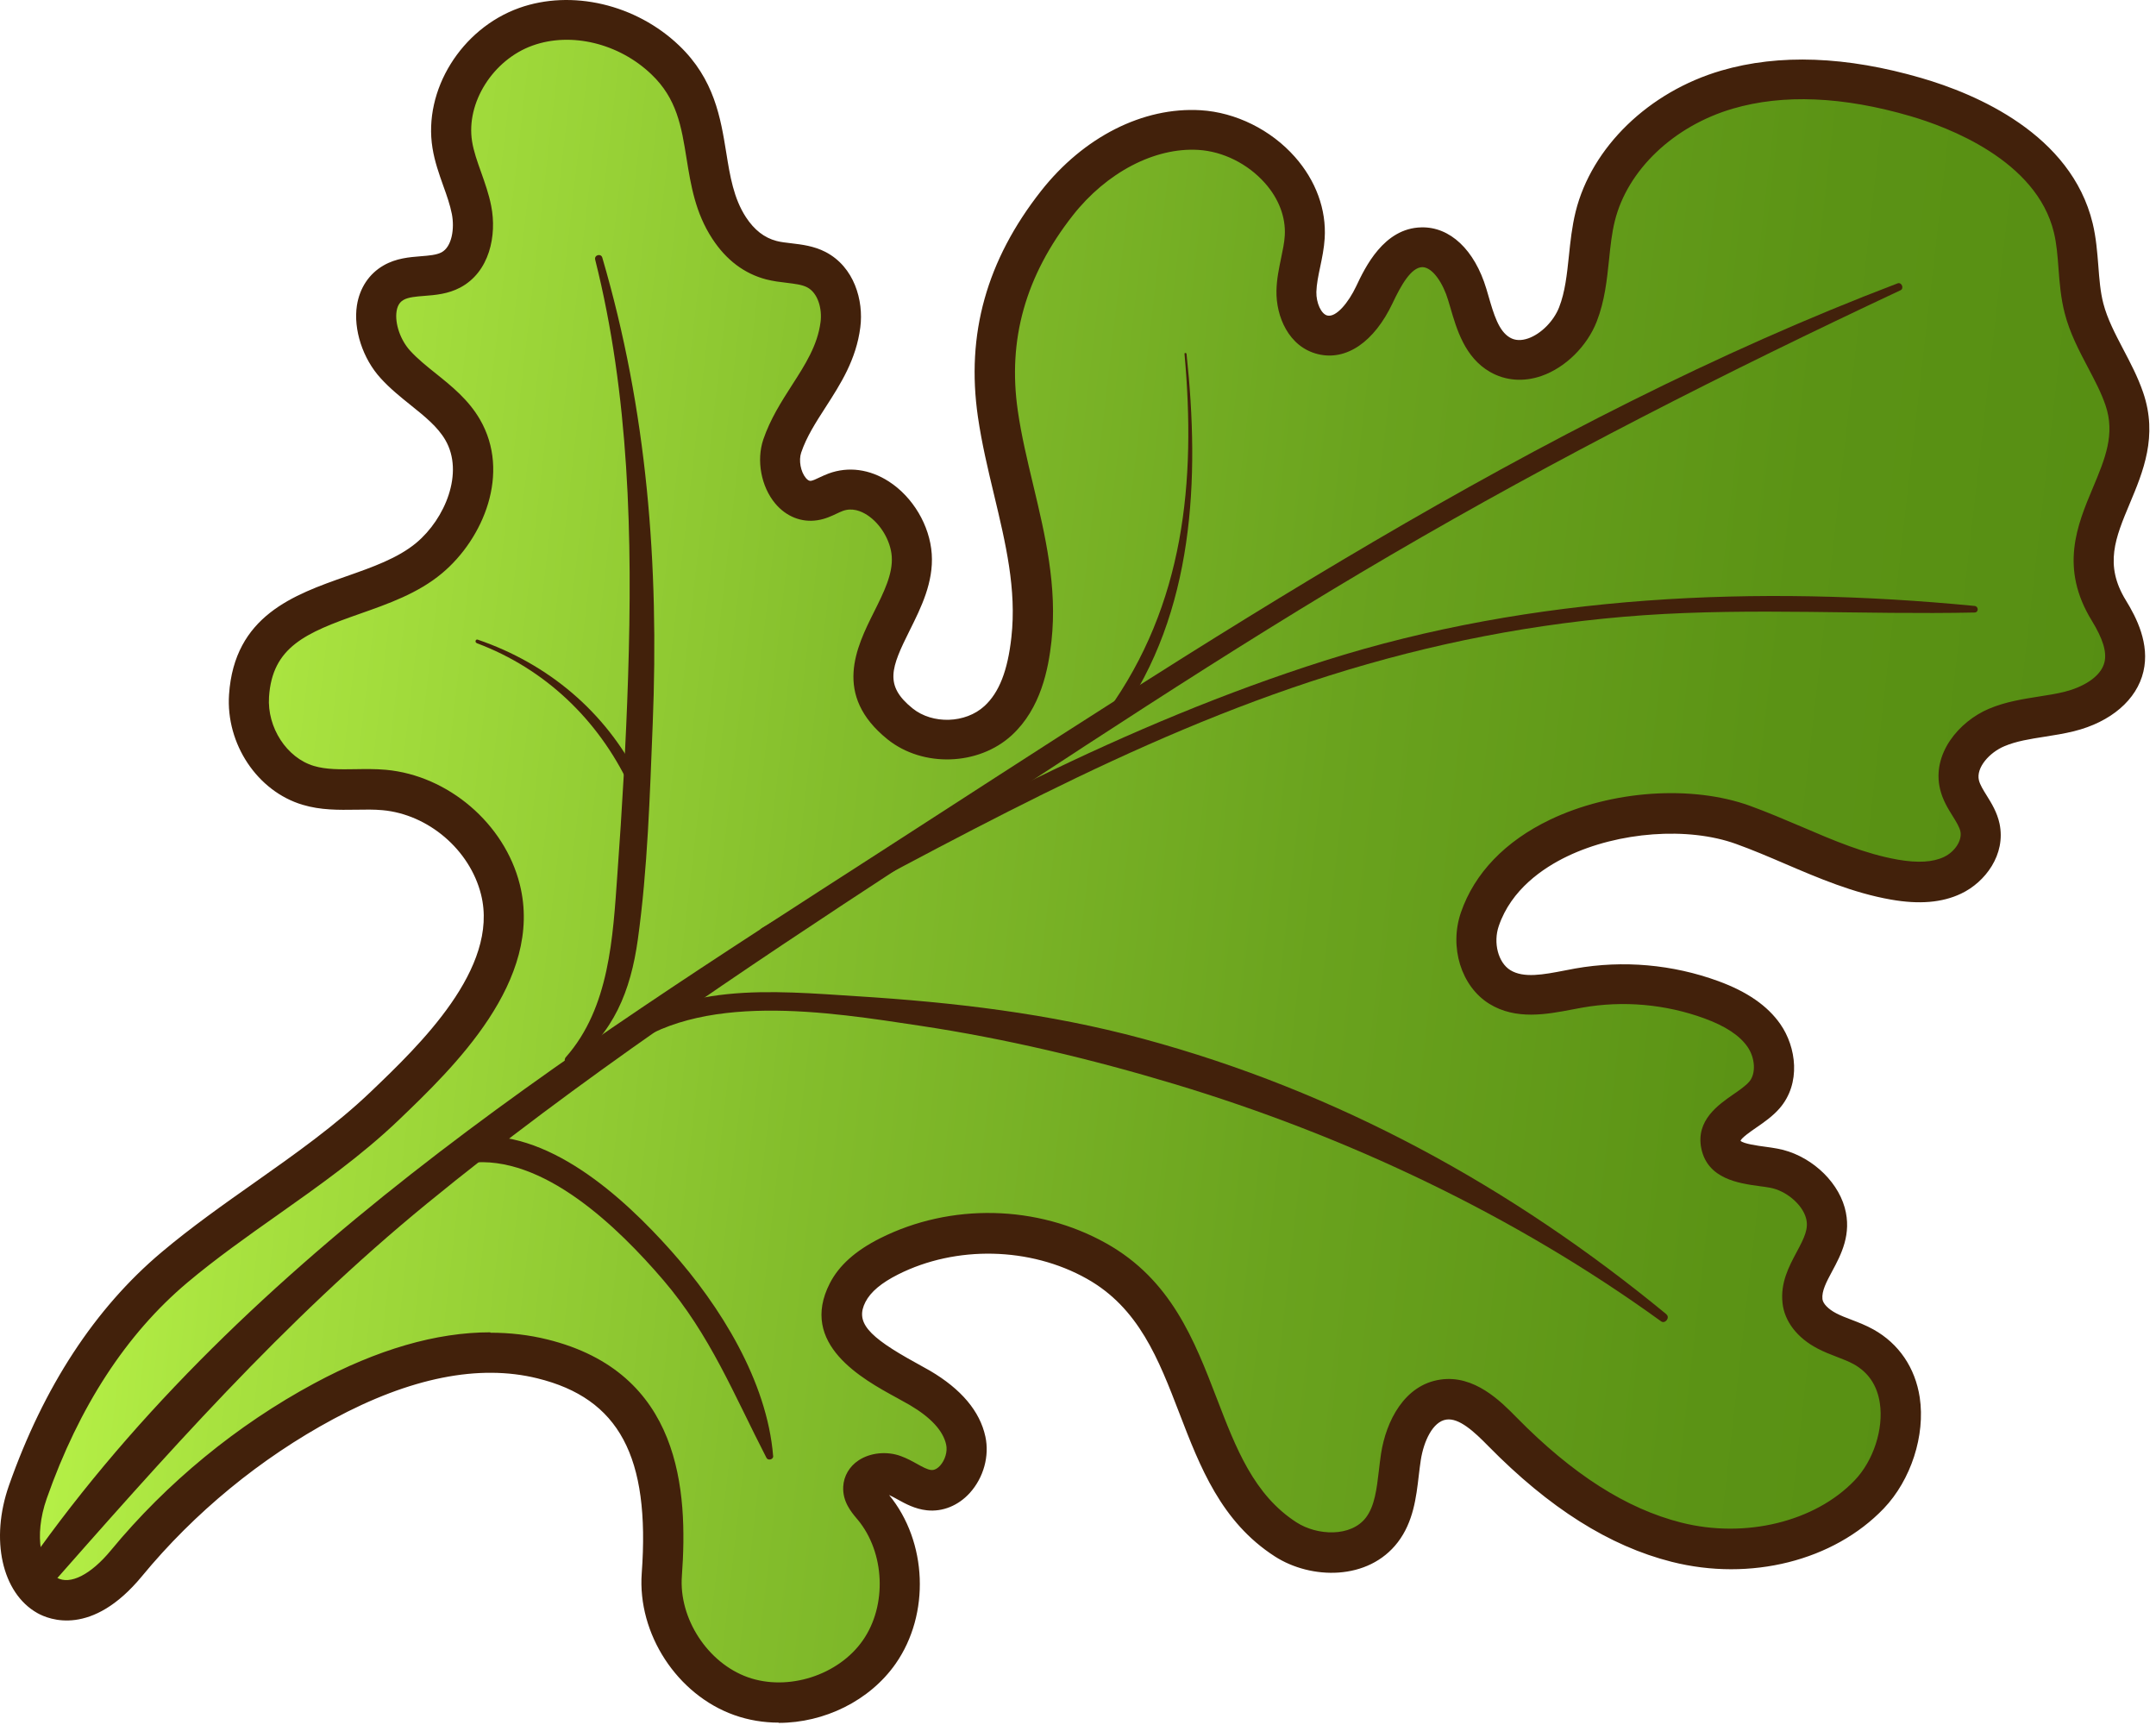
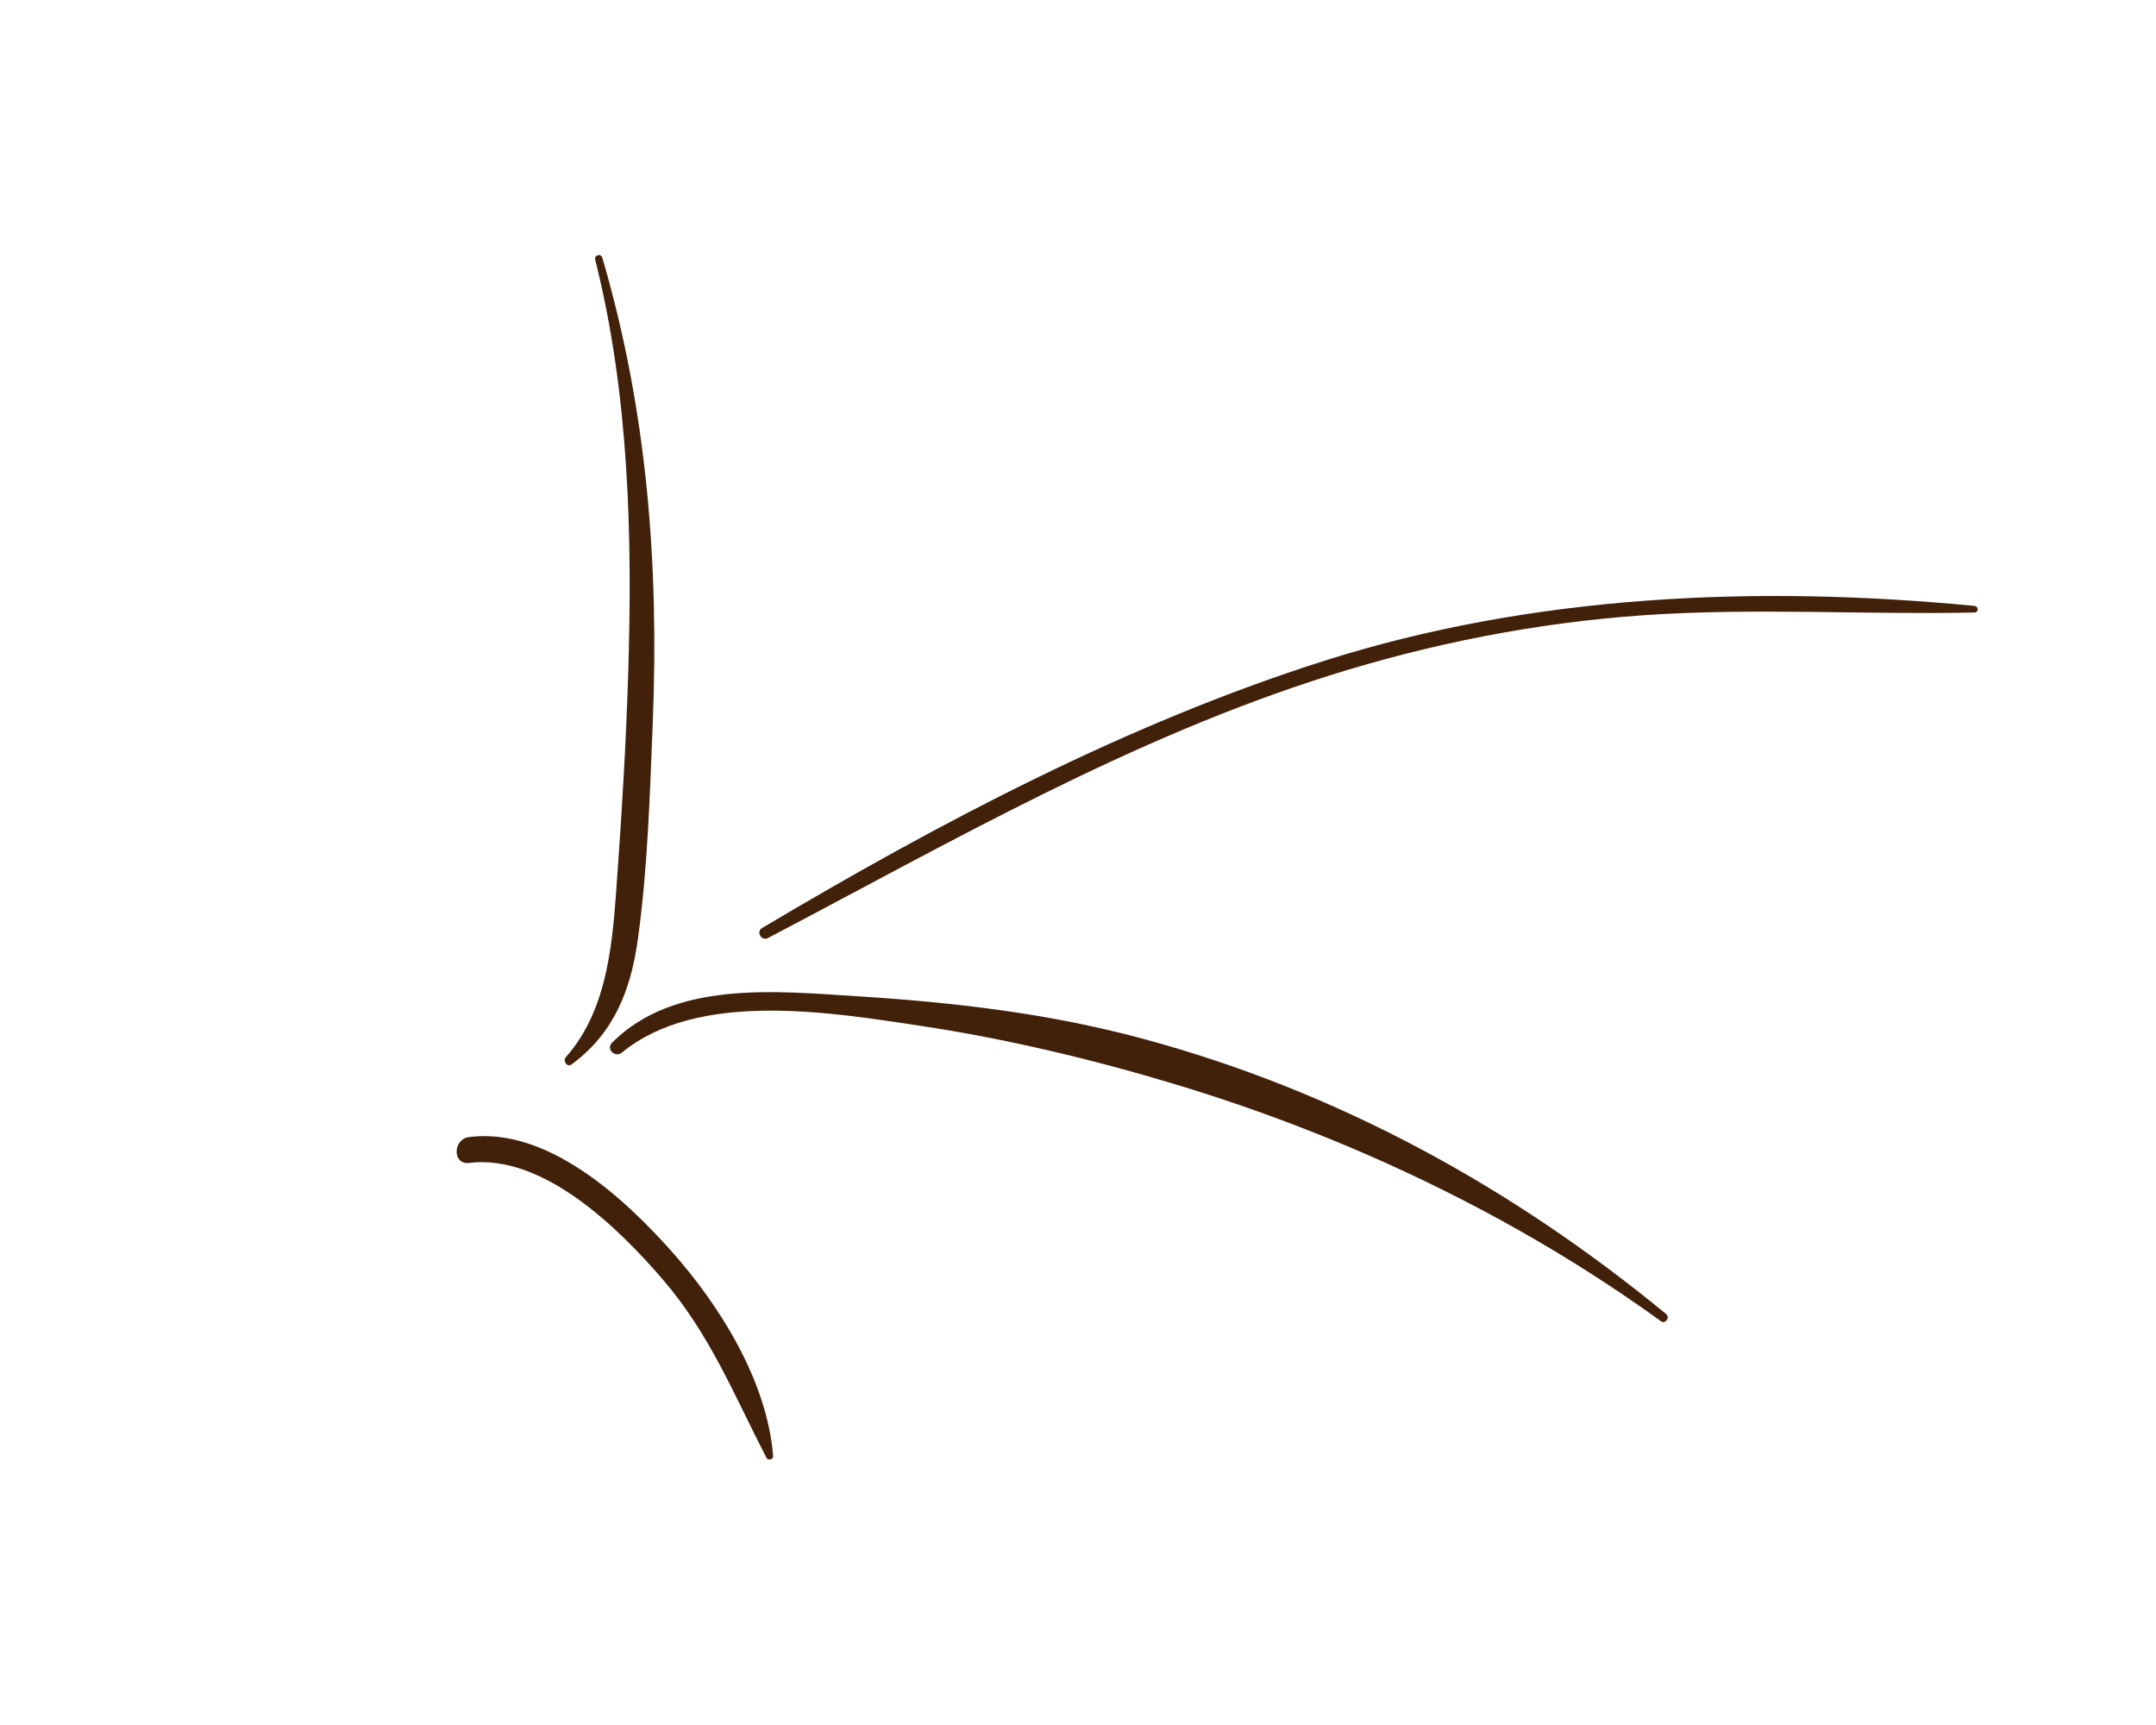
<svg xmlns="http://www.w3.org/2000/svg" width="275" height="220" viewBox="0 0 275 220" fill="none">
-   <path d="M93.014 29.078C94.314 31.058 96.064 32.568 98.404 33.178C100.304 33.678 102.394 33.478 104.134 34.378C106.554 35.628 107.564 38.698 107.214 41.398C106.424 47.538 101.654 51.378 99.794 56.868C98.754 59.928 100.684 64.318 103.874 63.818C104.844 63.668 105.684 63.098 106.594 62.758C111.164 61.078 115.964 65.928 116.304 70.788C116.854 78.568 106.134 85.328 114.814 92.308C118.354 95.148 123.964 94.968 127.304 91.898C130.124 89.318 131.144 85.318 131.564 81.518C132.654 71.648 128.674 62.378 127.284 52.768C125.834 42.768 128.454 33.998 134.814 25.898C139.194 20.328 145.924 16.138 153.004 16.568C160.084 16.998 166.864 23.138 166.424 30.208C166.284 32.538 165.414 34.798 165.364 37.128C165.314 39.468 166.434 42.128 168.704 42.678C171.644 43.388 174.004 40.298 175.304 37.568C176.594 34.838 178.344 31.568 181.364 31.508C184.354 31.448 186.284 34.648 187.154 37.518C188.024 40.388 188.734 43.708 191.324 45.208C194.994 47.338 199.724 44.028 201.274 40.068C202.814 36.118 202.464 31.678 203.484 27.558C205.444 19.658 212.484 13.678 220.304 11.398C228.114 9.118 236.564 10.078 244.374 12.348C253.134 14.898 262.324 20.158 264.454 29.028C265.264 32.388 264.954 35.938 265.824 39.288C266.884 43.378 269.594 46.838 270.964 50.828C274.424 60.928 262.594 67.418 268.994 77.828C270.324 79.988 271.504 82.518 270.924 84.998C270.204 88.078 267.014 89.938 263.944 90.698C260.874 91.458 257.604 91.498 254.694 92.728C251.774 93.958 249.204 96.968 249.954 100.038C250.434 102.008 252.144 103.508 252.564 105.498C253.084 107.968 251.354 110.498 249.074 111.578C246.794 112.658 244.134 112.568 241.654 112.138C234.884 110.958 228.774 107.478 222.314 105.148C211.654 101.298 192.934 105.058 188.764 117.178C187.704 120.248 188.544 124.118 191.304 125.828C194.234 127.648 197.984 126.568 201.384 125.968C207.024 124.968 212.924 125.488 218.304 127.468C220.874 128.408 223.424 129.758 224.994 131.998C226.564 134.238 226.854 137.548 225.064 139.618C223.124 141.858 218.924 143.028 219.524 145.938C220.054 148.518 223.654 148.478 226.244 148.948C229.064 149.458 232.034 151.778 232.834 154.638C234.064 159.048 229.484 161.938 229.924 165.908C230.114 167.608 231.524 168.918 233.034 169.708C234.544 170.498 236.234 170.918 237.724 171.738C244.724 175.638 243.114 185.668 238.424 190.568C232.274 196.988 222.224 198.768 213.844 196.658C205.234 194.488 197.864 188.898 191.644 182.578C189.554 180.458 187.054 178.038 184.114 178.468C180.894 178.938 179.204 182.558 178.704 185.768C178.204 188.978 178.244 192.508 176.274 195.088C173.534 198.678 167.804 198.748 164.004 196.298C151.214 188.068 154.234 168.838 139.884 160.798C131.874 156.308 121.624 156.078 113.424 160.208C111.294 161.278 109.224 162.708 108.144 164.828C104.894 171.168 113.244 174.558 117.354 176.978C119.994 178.528 122.554 180.708 123.204 183.698C123.854 186.688 121.564 190.348 118.524 190.018C116.894 189.848 115.564 188.658 114.034 188.098C112.494 187.538 110.224 188.098 110.144 189.728C110.094 190.668 110.804 191.448 111.404 192.168C115.634 197.268 115.974 205.218 112.184 210.658C108.394 216.088 100.804 218.518 94.564 216.308C88.324 214.088 83.964 207.418 84.454 200.808C85.354 188.558 83.344 176.768 69.204 173.288C59.804 170.978 49.884 174.118 41.364 178.708C31.744 183.888 23.134 190.948 16.184 199.378C7.594 209.788 -0.266 201.318 3.614 190.278C7.474 179.298 13.334 169.198 22.314 161.638C30.944 154.368 40.994 148.838 49.144 141.038C56.204 134.278 66.594 124.148 63.884 113.428C62.194 106.708 55.974 101.388 49.074 100.758C45.834 100.458 42.494 101.098 39.374 100.168C34.644 98.758 31.484 93.658 31.814 88.728C32.684 75.808 47.104 77.598 54.794 71.168C59.494 67.238 62.144 60.108 59.074 54.808C57.064 51.348 53.204 49.438 50.494 46.488C47.794 43.538 46.784 38.048 50.244 36.048C52.424 34.788 55.324 35.598 57.544 34.428C60.104 33.078 60.744 29.618 60.184 26.768C59.624 23.918 58.194 21.308 57.734 18.448C56.714 12.118 61.084 5.568 67.114 3.408C73.144 1.248 80.244 3.198 84.884 7.628C91.704 14.138 88.684 22.408 93.044 29.068L93.014 29.078Z" fill="url(#paint0_linear_9_709)" />
-   <path d="M99.334 219.698C97.414 219.698 95.494 219.388 93.664 218.738C86.364 216.148 81.294 208.368 81.854 200.638C82.944 185.778 78.964 178.348 68.544 175.788C61.084 173.948 52.334 175.698 42.524 180.978C33.244 185.968 24.804 192.898 18.104 201.028C11.714 208.768 6.274 206.578 4.754 205.718C0.244 203.168 -1.276 196.328 1.144 189.448C5.574 176.848 12.124 166.838 20.614 159.698C24.414 156.498 28.514 153.608 32.474 150.818C37.564 147.228 42.824 143.518 47.324 139.208C53.464 133.338 63.734 123.498 61.354 114.068C59.924 108.378 54.634 103.858 48.794 103.328C47.724 103.228 46.604 103.248 45.414 103.268C43.214 103.298 40.924 103.338 38.594 102.638C32.824 100.918 28.794 94.868 29.214 88.578C29.894 78.528 37.474 75.858 44.154 73.508C47.544 72.318 50.754 71.188 53.104 69.228C56.764 66.168 59.224 60.288 56.804 56.118C55.824 54.428 54.154 53.088 52.384 51.668C51.084 50.628 49.744 49.548 48.554 48.238C46.274 45.748 45.054 42.018 45.524 38.958C45.874 36.728 47.074 34.918 48.914 33.858C50.524 32.928 52.214 32.798 53.704 32.678C54.714 32.598 55.674 32.518 56.304 32.188C57.654 31.478 57.994 29.128 57.634 27.288C57.404 26.128 56.994 24.948 56.544 23.708C56.004 22.188 55.444 20.618 55.164 18.878C53.974 11.508 58.824 3.668 66.214 1.018C72.914 -1.372 81.104 0.538 86.614 5.798C91.124 10.098 91.924 15.078 92.634 19.468C93.114 22.458 93.574 25.288 95.144 27.698C96.214 29.328 97.484 30.318 99.034 30.728C99.594 30.878 100.244 30.948 100.934 31.028C102.274 31.188 103.804 31.368 105.284 32.128C108.964 34.028 110.174 38.328 109.734 41.748C109.204 45.878 107.224 48.958 105.304 51.938C104.054 53.878 102.874 55.708 102.194 57.718C101.854 58.708 102.124 60.168 102.784 60.958C103.134 61.368 103.354 61.338 103.464 61.318C103.714 61.278 104.104 61.098 104.514 60.898C104.904 60.718 105.294 60.538 105.694 60.388C108.204 59.468 110.924 59.828 113.374 61.408C116.444 63.388 118.594 67.018 118.844 70.638C119.094 74.258 117.474 77.508 116.044 80.378C113.654 85.168 112.754 87.408 116.404 90.348C118.954 92.398 123.154 92.268 125.564 90.048C127.444 88.328 128.534 85.538 129.004 81.268C129.684 75.178 128.274 69.298 126.784 63.068C126.014 59.858 125.224 56.538 124.734 53.168C123.204 42.628 125.834 33.198 132.784 24.358C138.204 17.468 145.794 13.618 153.144 14.058C157.614 14.328 162.104 16.548 165.164 20.008C167.844 23.038 169.194 26.728 168.964 30.408C168.884 31.688 168.634 32.878 168.394 34.028C168.154 35.158 167.934 36.228 167.904 37.228C167.874 38.638 168.524 40.048 169.294 40.238C170.424 40.518 172.004 38.578 172.974 36.528C174.114 34.118 176.494 29.098 181.294 28.998C184.944 28.908 188.084 31.848 189.584 36.828L189.864 37.778C190.524 40.058 191.154 42.218 192.584 43.048C193.244 43.438 194.034 43.468 194.924 43.158C196.554 42.588 198.174 40.958 198.864 39.198C199.634 37.228 199.864 35.008 200.114 32.648C200.304 30.808 200.504 28.908 200.974 26.998C203.014 18.768 210.314 11.698 219.564 8.998C226.934 6.848 235.514 7.168 245.064 9.948C252.054 11.978 264.174 17.098 266.924 28.488C267.364 30.328 267.504 32.138 267.644 33.898C267.774 35.598 267.894 37.208 268.284 38.708C268.794 40.668 269.774 42.538 270.814 44.528C271.734 46.278 272.684 48.078 273.364 50.068C275.264 55.618 273.344 60.188 271.654 64.218C269.824 68.588 268.374 72.038 271.154 76.558C272.514 78.768 274.224 82.108 273.394 85.648C272.554 89.248 269.244 92.088 264.534 93.258C263.274 93.568 262.014 93.768 260.794 93.958C258.944 94.248 257.194 94.518 255.664 95.168C253.774 95.958 252.024 97.898 252.414 99.518C252.554 100.088 252.964 100.748 253.394 101.438C254.024 102.448 254.734 103.598 255.044 105.048C255.874 108.988 253.214 112.518 250.144 113.968C247.734 115.118 244.804 115.368 241.184 114.728C236.394 113.888 231.964 111.998 227.694 110.168C225.644 109.288 223.514 108.378 221.424 107.628C215.304 105.418 206.464 106.068 199.914 109.208C196.804 110.698 192.764 113.448 191.174 118.088C190.434 120.238 191.094 122.768 192.644 123.728C194.344 124.778 196.874 124.298 199.554 123.778C200.014 123.688 200.474 123.598 200.924 123.518C207.034 122.438 213.344 122.998 219.174 125.128C222.864 126.478 225.444 128.268 227.074 130.598C229.124 133.528 229.754 138.168 226.984 141.358C226.104 142.368 224.994 143.138 224.004 143.818C223.304 144.298 222.144 145.108 222.004 145.488C222.344 145.868 224.224 146.128 225.134 146.248C225.674 146.318 226.204 146.398 226.694 146.488C230.664 147.208 234.274 150.368 235.294 154.008C236.234 157.388 234.824 160.028 233.684 162.148C232.964 163.488 232.344 164.658 232.454 165.678C232.514 166.258 233.204 166.968 234.204 167.488C234.794 167.798 235.454 168.048 236.164 168.318C237.074 168.668 238.014 169.028 238.964 169.558C242.194 171.358 244.284 174.428 244.864 178.218C245.594 183.068 243.744 188.758 240.274 192.388C233.884 199.058 223.264 201.728 213.224 199.188C205.274 197.178 197.624 192.348 189.824 184.418C188.024 182.578 186.104 180.808 184.484 181.048C182.744 181.298 181.594 183.828 181.224 186.208C181.124 186.868 181.044 187.528 180.964 188.198C180.644 190.958 180.274 194.098 178.294 196.688C174.524 201.618 167.214 201.468 162.604 198.498C155.754 194.088 153.054 187.058 150.434 180.248C147.774 173.338 145.264 166.808 138.614 163.078C131.394 159.028 121.944 158.818 114.554 162.538C112.414 163.618 111.054 164.758 110.394 166.038C109.084 168.588 110.594 170.398 116.834 173.818C117.474 174.168 118.084 174.508 118.624 174.818C122.604 177.158 124.984 179.978 125.684 183.208C126.224 185.688 125.464 188.438 123.714 190.388C122.244 192.018 120.234 192.838 118.224 192.618C116.714 192.458 115.474 191.778 114.484 191.228C114.104 191.018 113.744 190.818 113.404 190.668C118.294 196.628 118.654 205.858 114.244 212.178C110.914 216.938 105.104 219.728 99.334 219.728V219.698ZM62.554 169.968C65.044 169.968 67.454 170.248 69.774 170.818C86.864 175.018 87.774 190.058 86.974 201.008C86.574 206.428 90.274 212.088 95.384 213.908C100.504 215.728 106.944 213.668 110.054 209.208C113.164 204.758 112.874 197.998 109.404 193.818L109.284 193.678C108.554 192.808 107.454 191.488 107.554 189.598C107.624 188.248 108.344 187.018 109.514 186.248C110.994 185.268 113.104 185.048 114.884 185.698C115.664 185.978 116.354 186.358 116.964 186.698C117.644 187.078 118.284 187.428 118.774 187.478C119.254 187.528 119.654 187.198 119.914 186.918C120.554 186.208 120.874 185.108 120.684 184.248C120.304 182.478 118.734 180.778 116.034 179.188C115.534 178.898 114.974 178.588 114.384 178.268C110.004 175.878 101.864 171.428 105.844 163.668C107.014 161.388 109.114 159.508 112.254 157.928C121.264 153.398 132.324 153.648 141.114 158.578C149.374 163.208 152.344 170.918 155.214 178.378C157.644 184.698 159.934 190.658 165.374 194.158C168.034 195.868 172.324 196.038 174.224 193.548C175.344 192.078 175.604 189.888 175.874 187.578C175.964 186.838 176.044 186.108 176.154 185.388C176.794 181.268 179.114 176.618 183.724 175.948C188.064 175.308 191.444 178.738 193.454 180.788C200.574 188.028 207.444 192.418 214.454 194.188C222.604 196.248 231.494 194.088 236.554 188.808C238.954 186.308 240.274 182.248 239.774 178.938C239.434 176.688 238.314 175.028 236.454 173.988C235.824 173.638 235.084 173.358 234.314 173.058C233.504 172.748 232.674 172.428 231.834 171.988C229.244 170.638 227.614 168.528 227.364 166.198C227.074 163.598 228.184 161.518 229.164 159.688C230.174 157.808 230.724 156.668 230.354 155.338C229.864 153.578 227.804 151.848 225.774 151.478C225.354 151.398 224.894 151.338 224.434 151.278C221.794 150.918 217.804 150.368 217.004 146.468C216.274 142.898 219.174 140.898 221.094 139.568C221.864 139.038 222.664 138.478 223.114 137.958C223.994 136.938 223.894 134.938 222.884 133.488C221.874 132.048 220.084 130.868 217.414 129.888C212.434 128.068 207.044 127.588 201.824 128.508C201.394 128.588 200.964 128.668 200.534 128.748C197.334 129.358 193.354 130.128 189.954 128.018C186.374 125.798 184.824 120.788 186.344 116.368C188.064 111.368 191.994 107.278 197.714 104.538C205.524 100.798 215.754 100.088 223.174 102.758C225.404 103.568 227.604 104.508 229.724 105.408C233.914 107.208 237.874 108.898 242.084 109.638C244.624 110.078 246.544 109.968 247.964 109.288C249.354 108.628 250.284 107.178 250.054 106.048C249.934 105.478 249.514 104.798 249.064 104.078C248.464 103.118 247.794 102.028 247.464 100.668C246.364 96.158 249.864 92.008 253.704 90.388C255.814 89.498 257.964 89.168 260.034 88.838C261.194 88.658 262.284 88.488 263.334 88.228C265.494 87.688 267.974 86.418 268.434 84.428C268.734 83.128 268.224 81.468 266.824 79.178C262.664 72.418 264.944 66.978 266.964 62.178C268.494 58.528 269.824 55.368 268.554 51.668C268.004 50.058 267.184 48.508 266.314 46.858C265.184 44.708 264.004 42.478 263.354 39.938C262.854 38.008 262.704 36.088 262.564 34.238C262.444 32.608 262.324 31.078 261.974 29.638C259.754 20.428 248.434 16.198 243.664 14.808C235.064 12.298 227.444 11.978 221.024 13.858C213.494 16.058 207.584 21.678 205.974 28.178C205.584 29.738 205.414 31.378 205.234 33.128C204.964 35.718 204.684 38.388 203.664 41.008C202.434 44.158 199.674 46.878 196.644 47.938C194.344 48.748 192.004 48.558 190.044 47.428C186.834 45.568 185.804 42.018 184.974 39.158L184.704 38.258C184.094 36.218 182.784 34.098 181.424 34.068C179.974 34.098 178.694 36.408 177.624 38.668C175.284 43.608 171.734 46.048 168.114 45.168C164.364 44.258 162.744 40.338 162.814 37.068C162.844 35.588 163.134 34.238 163.404 32.928C163.614 31.908 163.824 30.948 163.874 30.038C164.014 27.728 163.124 25.348 161.344 23.348C159.164 20.888 155.994 19.308 152.854 19.118C147.284 18.778 141.144 21.988 136.834 27.478C130.804 35.168 128.504 43.318 129.824 52.398C130.274 55.538 131.044 58.738 131.784 61.838C133.304 68.218 134.884 74.818 134.114 81.788C133.724 85.298 132.774 90.348 129.044 93.778C124.804 97.668 117.704 97.898 113.214 94.298C106.184 88.648 109.244 82.528 111.474 78.058C112.724 75.558 113.904 73.198 113.744 70.968C113.604 68.958 112.314 66.788 110.604 65.678C109.854 65.198 108.714 64.708 107.484 65.168C107.224 65.258 106.984 65.388 106.734 65.498C106.074 65.808 105.264 66.198 104.274 66.348C102.244 66.668 100.284 65.888 98.884 64.218C97.084 62.068 96.454 58.708 97.364 56.038C98.254 53.438 99.654 51.248 101.014 49.128C102.694 46.518 104.284 44.048 104.664 41.058C104.874 39.408 104.354 37.368 102.944 36.638C102.284 36.298 101.384 36.198 100.344 36.068C99.554 35.978 98.654 35.868 97.744 35.638C94.944 34.908 92.634 33.168 90.864 30.458C88.684 27.138 88.124 23.628 87.574 20.238C86.914 16.128 86.344 12.578 83.074 9.468C78.934 5.518 72.844 4.048 67.934 5.808C62.884 7.618 59.424 13.098 60.214 18.028C60.414 19.298 60.874 20.588 61.364 21.958C61.844 23.318 62.354 24.738 62.654 26.268C63.394 30.018 62.454 34.688 58.694 36.678C57.144 37.498 55.534 37.628 54.114 37.738C53.074 37.818 52.084 37.898 51.474 38.248C51.164 38.428 50.724 38.778 50.584 39.698C50.344 41.258 51.074 43.378 52.324 44.738C53.254 45.758 54.384 46.668 55.584 47.628C57.644 49.278 59.764 50.988 61.224 53.508C65.164 60.318 61.664 68.698 56.374 73.118C53.314 75.678 49.514 77.008 45.844 78.298C38.974 80.708 34.734 82.518 34.314 88.878C34.054 92.778 36.574 96.658 40.044 97.688C41.624 98.158 43.414 98.128 45.314 98.098C46.584 98.078 47.894 98.058 49.234 98.178C57.174 98.908 64.344 105.038 66.294 112.768C69.404 125.088 57.784 136.208 50.844 142.858C46.064 147.428 40.644 151.258 35.404 154.958C31.534 157.688 27.534 160.518 23.894 163.578C16.114 170.128 10.084 179.388 5.964 191.108C4.244 196.008 5.274 200.098 7.264 201.218C8.944 202.168 11.584 200.828 14.144 197.728C21.264 189.098 30.234 181.728 40.084 176.428C48.134 172.098 55.654 169.918 62.534 169.918L62.554 169.968Z" fill="#42210B" />
-   <path d="M5.304 203.538C20.924 185.808 36.114 168.508 54.484 153.478C73.774 137.698 94.624 123.788 115.464 110.158C135.964 96.758 156.294 83.118 177.444 70.758C198.594 58.398 220.254 47.408 242.414 37.018C242.904 36.788 242.554 35.948 242.044 36.138C195.794 53.738 153.354 82.178 111.964 108.848C72.094 134.538 29.684 161.338 2.384 201.288C1.204 203.018 3.904 205.128 5.304 203.538Z" fill="#42210B" />
  <path d="M75.914 33.108C80.264 50.368 80.684 68.608 80.114 86.308C79.844 94.728 79.355 103.138 78.745 111.538C78.174 119.528 77.754 128.508 72.174 134.828C71.764 135.298 72.314 136.178 72.894 135.758C78.274 131.818 80.444 126.358 81.354 119.838C82.614 110.778 82.885 101.458 83.254 92.328C84.075 72.038 82.544 52.368 76.824 32.858C76.654 32.278 75.774 32.518 75.914 33.108Z" fill="#42210B" />
  <path d="M212.555 167.618C192.815 151.368 170.575 139.168 145.785 132.478C133.745 129.228 121.614 127.828 109.194 127.048C98.954 126.408 85.984 125.028 78.074 132.978C77.254 133.808 78.464 134.948 79.334 134.238C89.004 126.288 105.844 129.088 117.334 130.818C128.254 132.458 139.204 135.068 149.774 138.248C171.804 144.878 193.204 155.008 211.874 168.518C212.384 168.888 213.045 168.038 212.555 167.638V167.618Z" fill="#42210B" />
  <path d="M251.854 77.278C224.204 74.598 195.554 75.828 168.964 84.258C143.824 92.238 119.824 104.908 97.214 118.348C96.394 118.838 97.124 120.068 97.964 119.628C121.374 107.338 144.124 94.188 169.494 86.178C182.544 82.058 195.924 79.428 209.584 78.468C223.704 77.488 237.744 78.418 251.854 78.118C252.404 78.108 252.384 77.328 251.854 77.278Z" fill="#42210B" />
-   <path d="M151.084 45.128C152.564 61.438 151.054 77.088 141.244 90.718C140.594 91.628 142.104 92.508 142.744 91.598C152.334 78.128 153.054 61.038 151.344 45.138C151.324 44.978 151.064 44.968 151.084 45.138V45.128Z" fill="#42210B" />
  <path d="M98.614 185.698C97.844 176.138 91.854 166.538 85.614 159.538C79.484 152.658 69.744 143.738 59.814 145.018C57.744 145.288 57.704 148.578 59.814 148.318C69.254 147.138 78.904 156.608 84.604 163.258C90.584 170.238 93.624 177.898 97.764 185.928C97.964 186.318 98.654 186.148 98.624 185.698H98.614Z" fill="#42210B" />
-   <path d="M60.814 82.028C69.484 85.278 76.254 91.738 80.224 100.068C80.644 100.948 81.974 100.178 81.534 99.298C77.244 90.788 69.934 84.658 60.934 81.578C60.654 81.478 60.534 81.918 60.814 82.018V82.028Z" fill="#42210B" />
  <defs>
    <linearGradient id="paint0_linear_9_709" x1="14.159" y1="95.748" x2="266.66" y2="124.65" gradientUnits="userSpaceOnUse">
      <stop stop-color="#B6F147" />
      <stop offset="0.09" stop-color="#A8E23F" />
      <stop offset="0.36" stop-color="#84BE2C" />
      <stop offset="0.61" stop-color="#6AA31E" />
      <stop offset="0.83" stop-color="#5B9315" />
      <stop offset="1" stop-color="#568E13" />
    </linearGradient>
  </defs>
</svg>